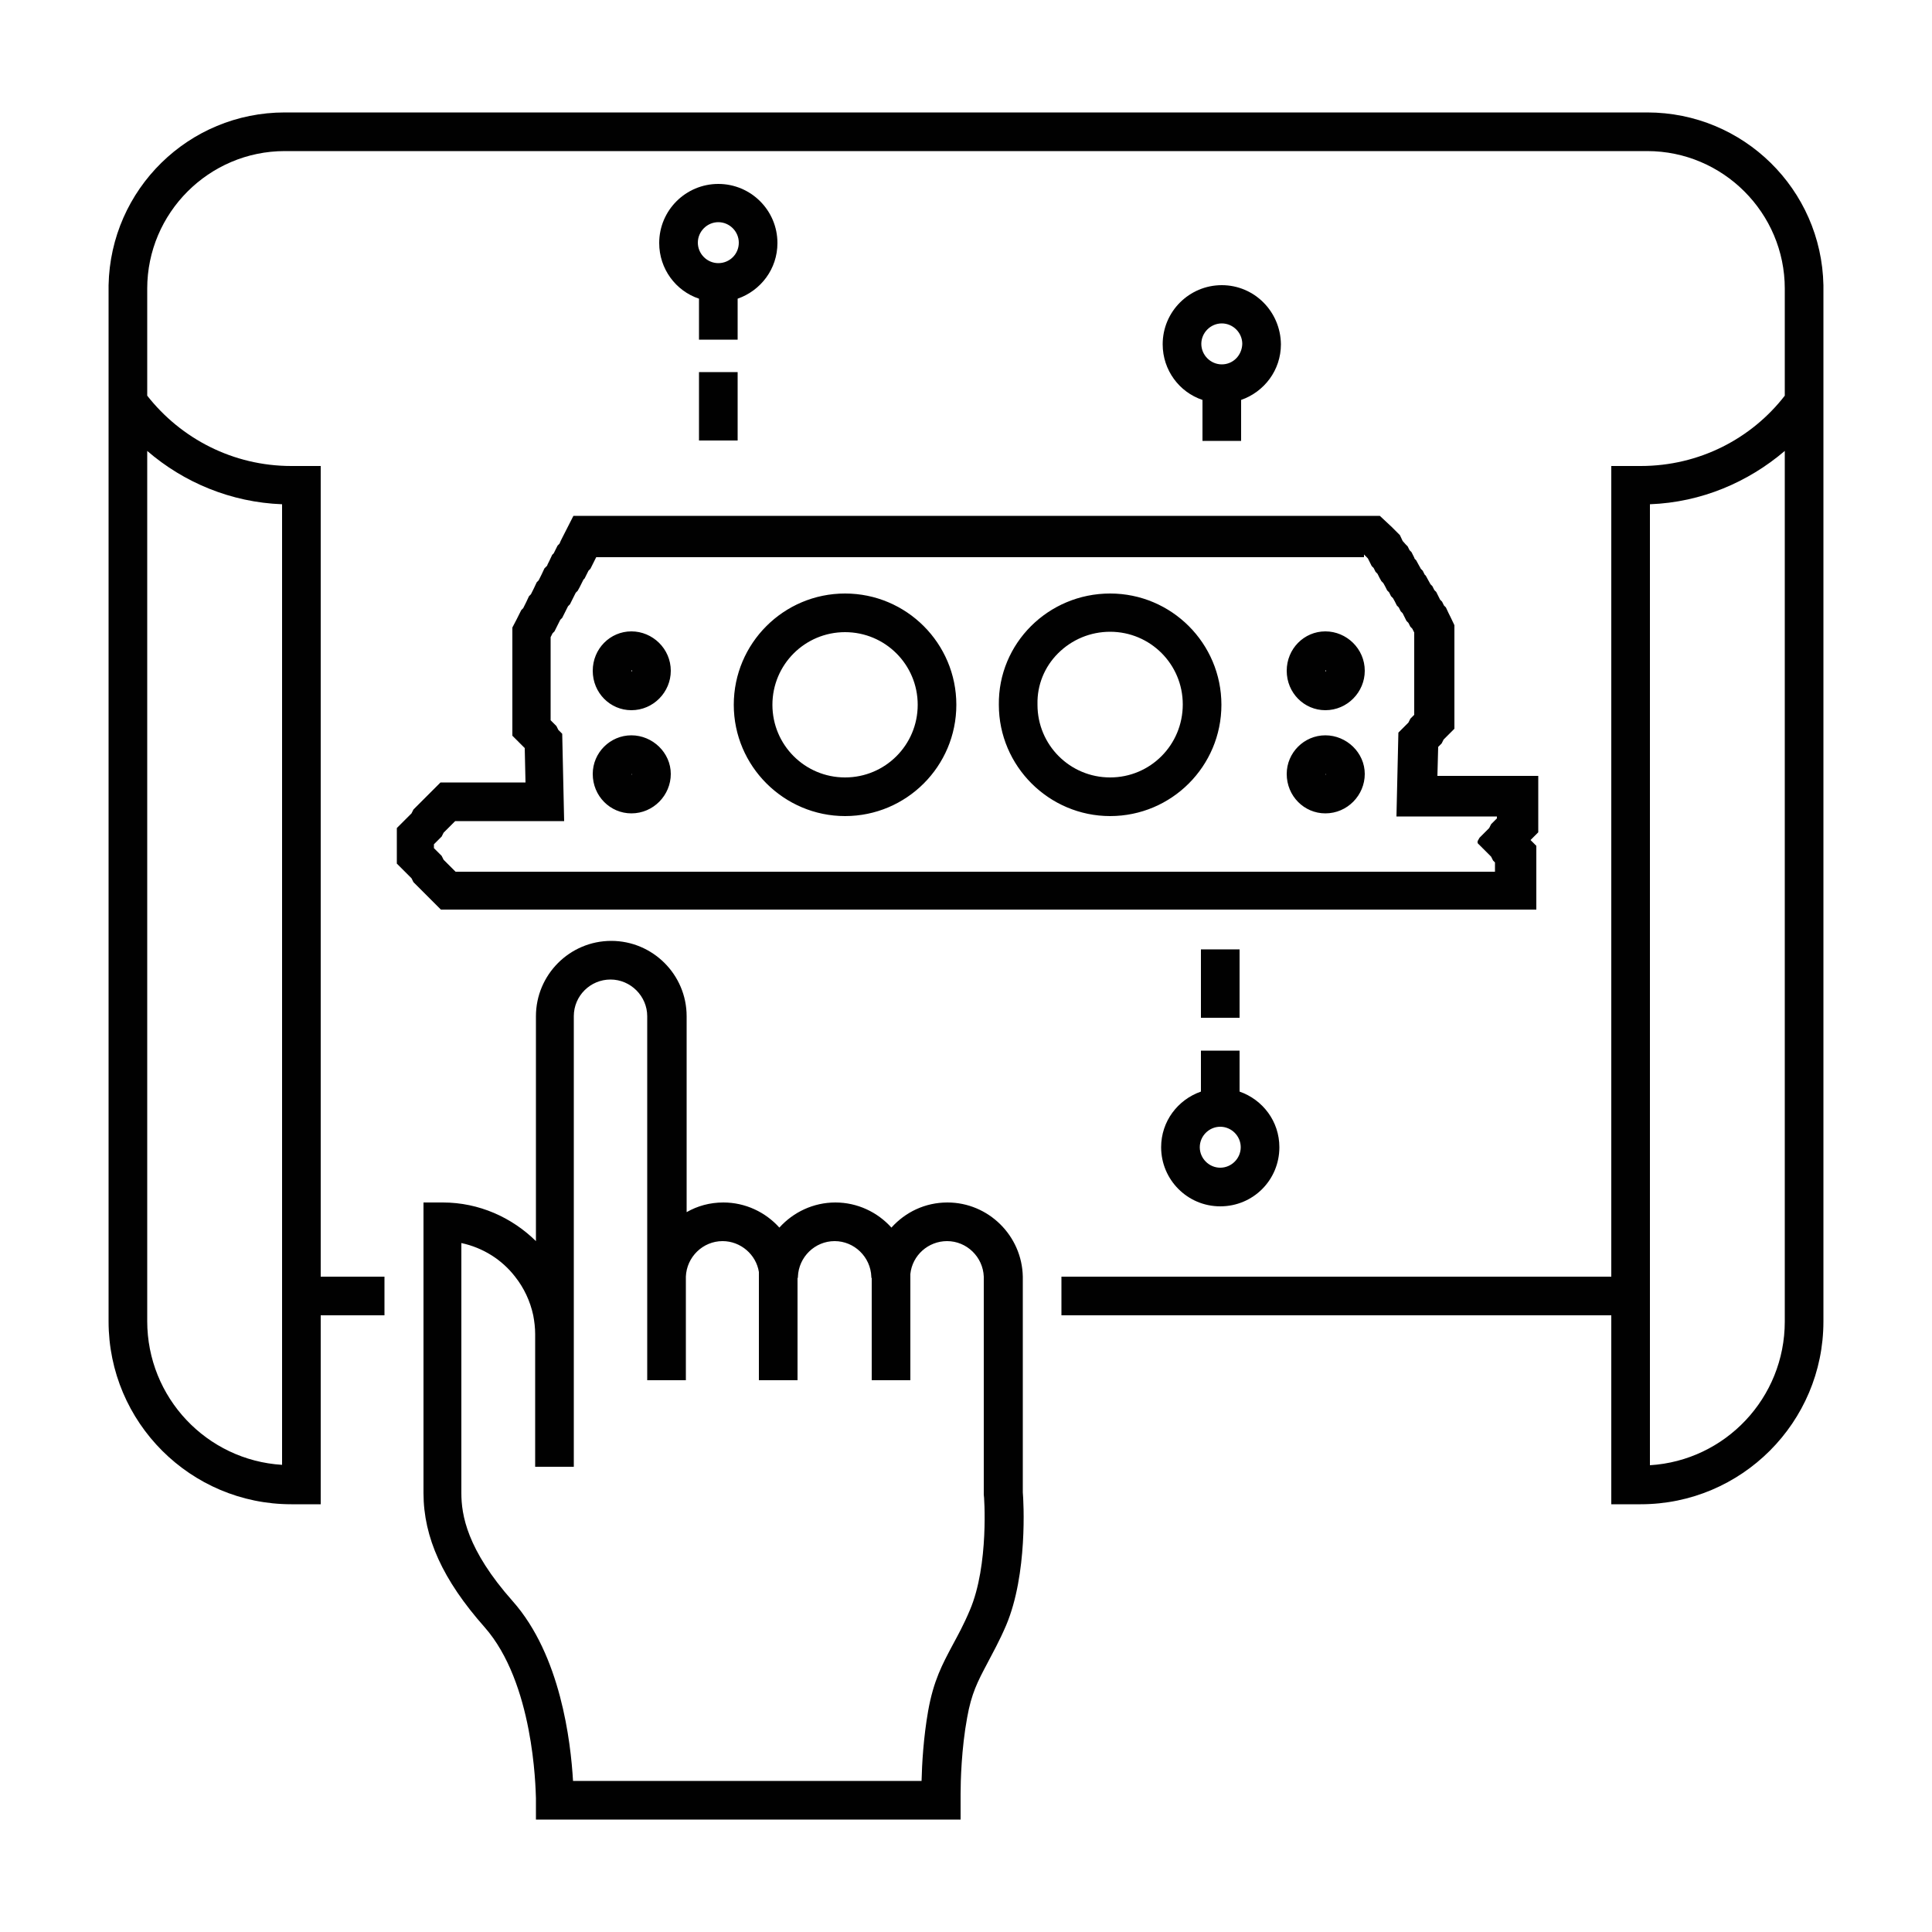
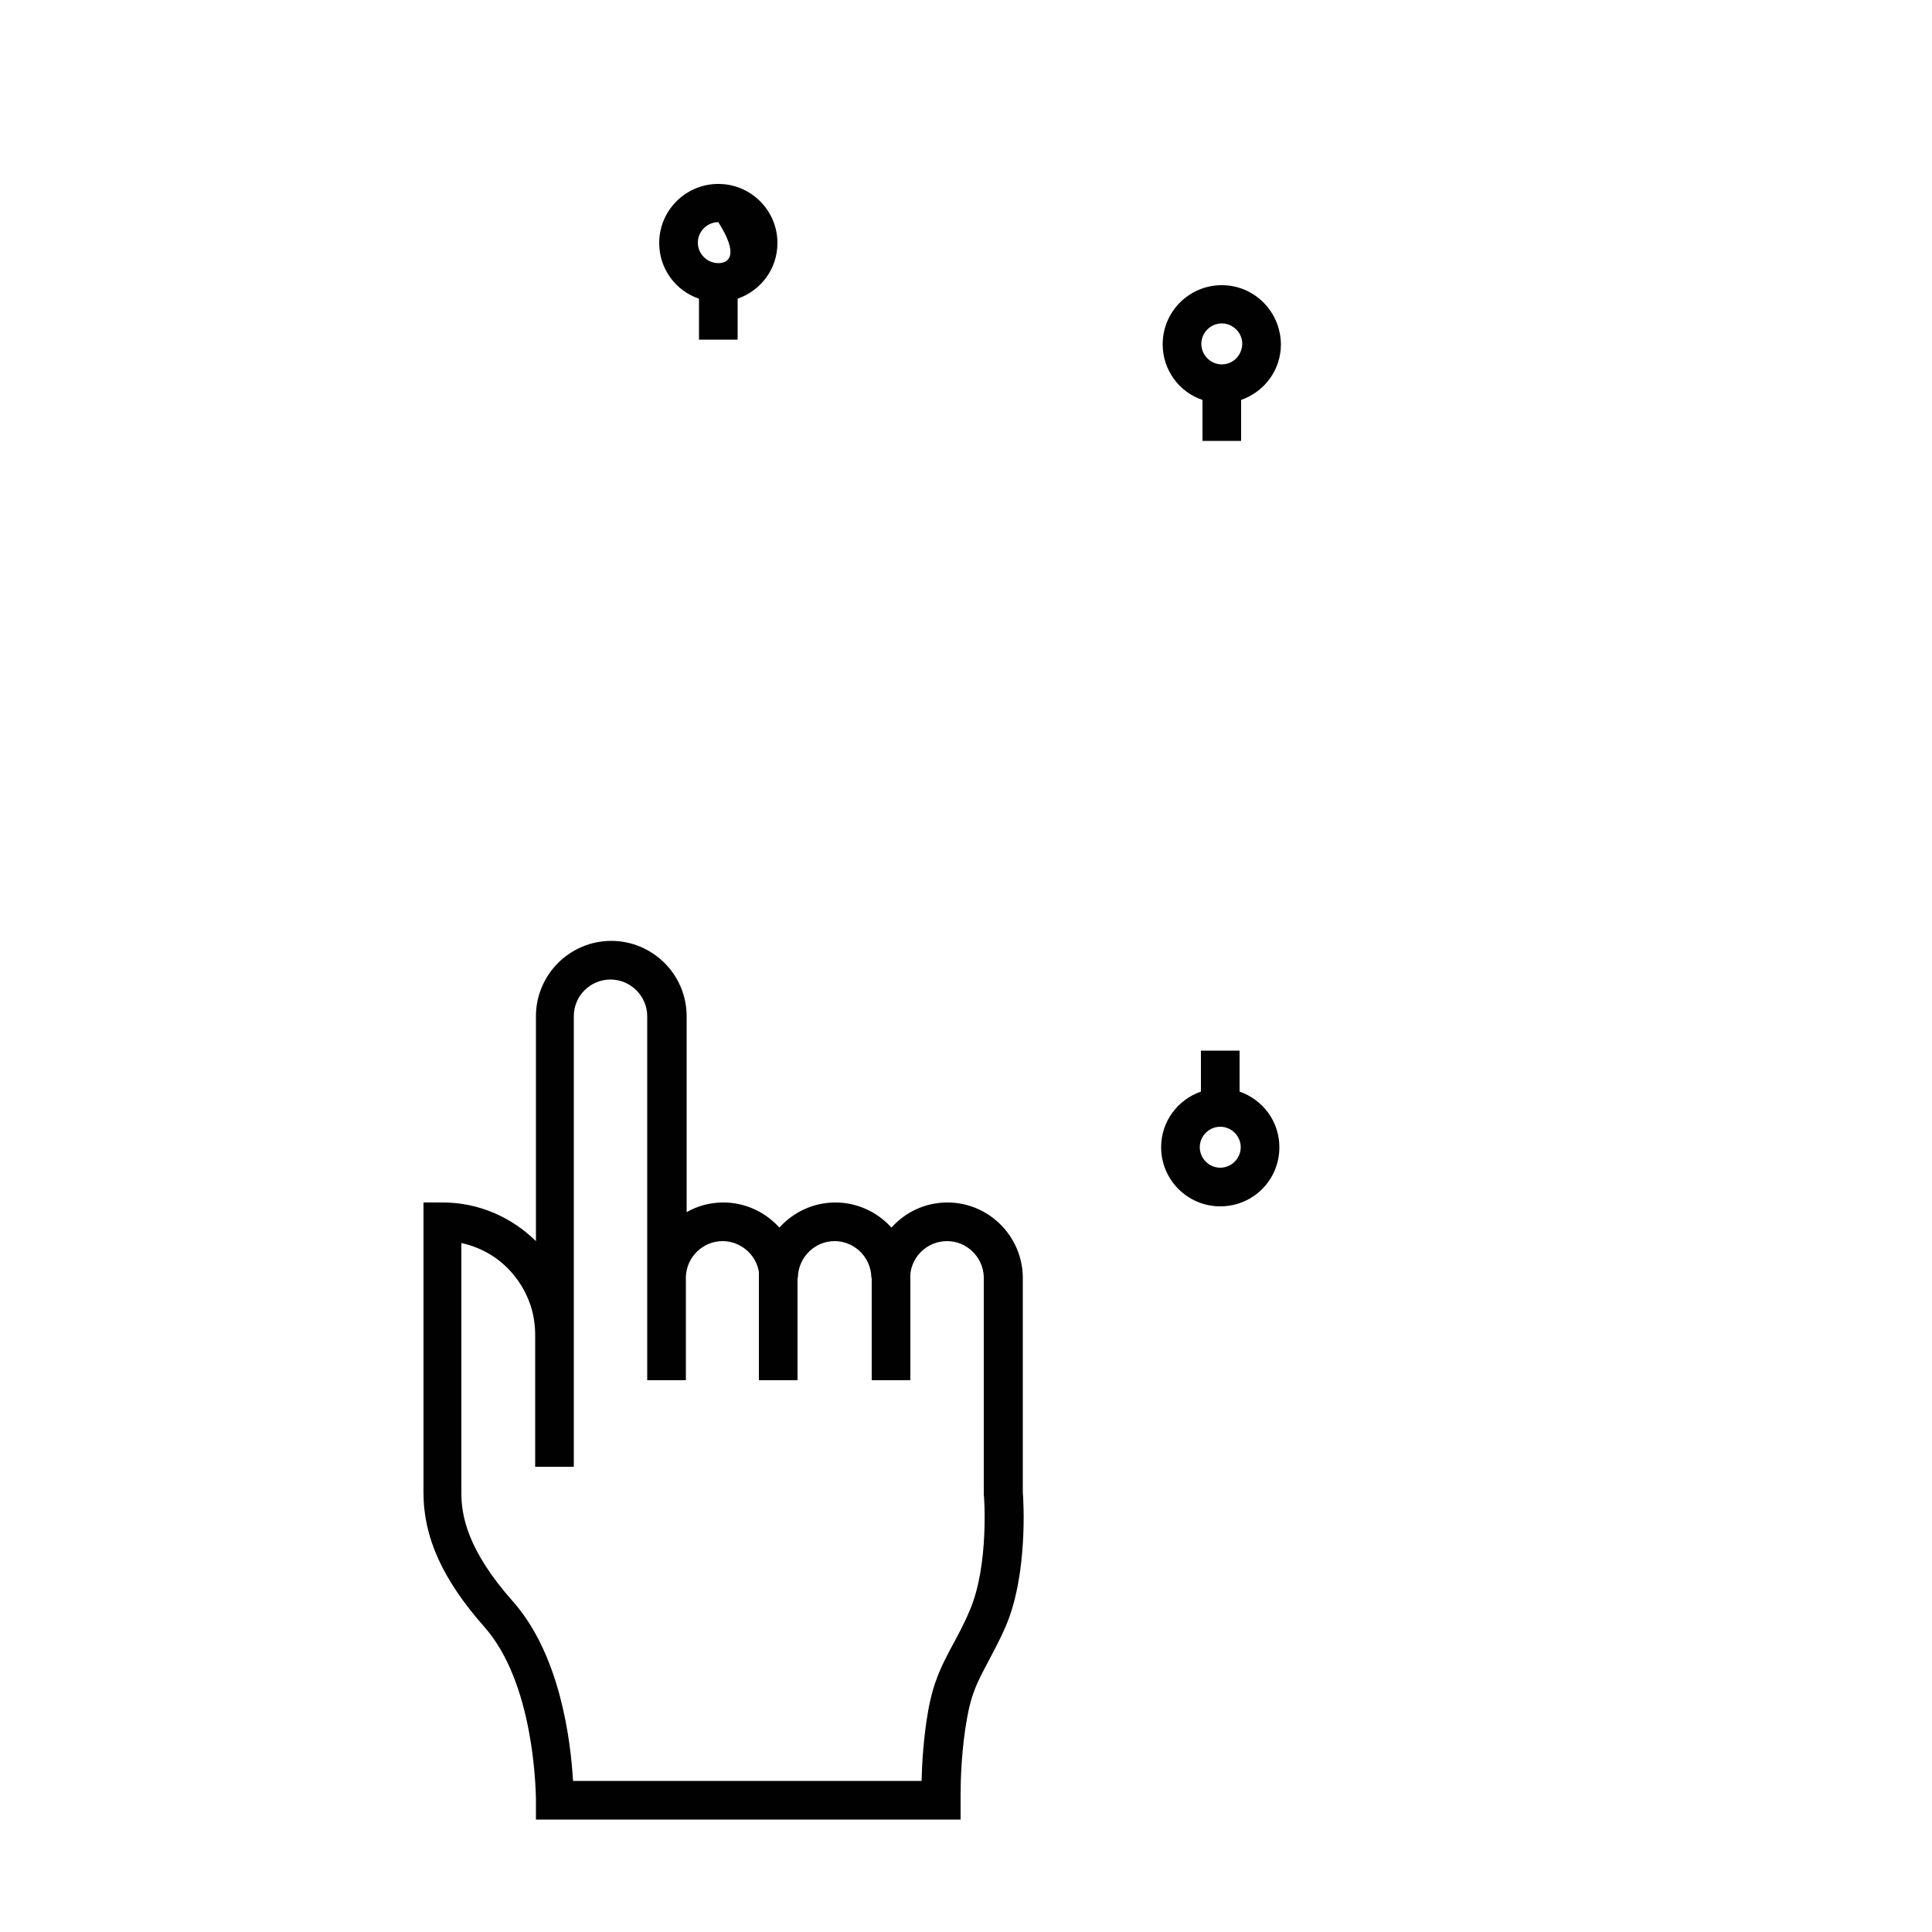
<svg xmlns="http://www.w3.org/2000/svg" version="1.1" id="Layer_1" x="0px" y="0px" viewBox="0 0 500 500" style="enable-background:new 0 0 500 500;" xml:space="preserve">
  <style type="text/css">
	.st0{fill:#010101;}
</style>
  <g>
    <g>
      <g>
-         <path class="st0" d="M353,143.5l0.5,0.5l0.5,0.5l0.5,1l0.5,1l0.5,0.5l0.5,1l0.5,0.5l0.5,1l0.5,0.9l0.5,0.5l0.5,0.9l0.5,1l0.5,0.5     l0.5,1l0.5,0.5l0.5,0.9l0.5,1l0.5,0.5l0.5,1l0.5,0.5l0.5,1l0.5,1l0.5,0.5l0.5,1l0.5,0.5l0.5,1V185l-0.5,0.5l-0.5,0.5l-0.5,1     l-0.5,0.5l-1.6,1.6l-0.5,0.5l-0.5,21.7h26v0.5l-0.5,0.5l-0.5,0.5l-0.5,0.5l-0.5,1l-0.5,0.5l-0.5,0.5l-0.5,0.5l-0.5,0.5l-0.5,0.5     l-0.5,0.9v0.5l0.5,0.5l0.5,0.5l0.5,0.5l0.5,0.5l0.5,0.5l0.5,0.5l0.5,0.5l0.5,1l0.5,0.5v2.4H117.9l-1.6-1.6l-0.5-0.5l-0.5-0.5     l-0.5-0.5l-0.5-1l-0.5-0.5l-0.5-0.5l-0.5-0.5l-0.5-0.5v-1l0.5-0.5l0.5-0.5l0.5-0.5l0.5-0.5l0.5-1l1-1l0.5-0.5l0.5-0.5l0.5-0.5     l0.5-0.5H146l-0.5-22.6l-0.5-0.5l-0.5-0.5l-0.5-1l-0.5-0.5l-0.5-0.5l-0.5-0.5v-21.5l0.5-1l0.5-0.5l0.5-1l0.5-1l0.5-1l0.5-0.5     l0.5-1l0.5-1l0.5-1l0.5-0.5l0.5-1l0.5-1l0.5-1l0.5-0.5l0.5-0.9l0.5-1l0.5-1l0.3-0.3l0.5-1l0.5-1l0.5-0.5l0.5-1l0.5-1l0.5-1H353      M287.3,211.2c15.9,0,28.8-12.9,28.8-28.8s-12.9-28.8-28.8-28.8c-16,0-29,12.9-28.8,28.8C258.5,198.3,271.5,211.2,287.3,211.2      M218.7,211.2c15.9,0,28.8-12.9,28.8-28.8s-12.9-28.8-28.8-28.8c-15.9,0-28.8,12.9-28.8,28.8S202.9,211.2,218.7,211.2 M343,183.8     c5.7,0,10.2-4.7,10.2-10.2c0-5.7-4.7-10.2-10.2-10.2c-5.5,0-10,4.5-10,10.2C333,179.3,337.5,183.8,343,183.8 M163.4,183.8     c5.7,0,10.2-4.7,10.2-10.2c0-5.7-4.7-10.2-10.2-10.2c-5.5,0-10,4.5-10,10.2C153.4,179.3,157.9,183.8,163.4,183.8 M343,210.5     c5.7,0,10.2-4.7,10.2-10.2s-4.7-10-10.2-10c-5.5,0-10,4.5-10,10C333,206,337.5,210.5,343,210.5 M163.4,210.5     c5.7,0,10.2-4.7,10.2-10.2s-4.7-10-10.2-10c-5.5,0-10,4.5-10,10C153.4,206,157.9,210.5,163.4,210.5 M357.1,133.5H353H154.6h-6.2     l-2.8,5.5l-0.5,1l-0.3,0.7l-0.5,0.5l-0.7,1.4l-0.3,0.6l-0.4,0.4l-0.7,1.5l-0.5,1l-0.1,0.3l-0.7,0.7l-0.7,1.5l-0.5,1l-0.3,0.6     l-0.5,0.5l-0.7,1.5l-0.5,1l-0.3,0.6l-0.5,0.5l-0.7,1.5l-0.5,1l-0.3,0.6l-0.5,0.5l-0.7,1.4l-0.5,1l-1.1,2.1v2.4v21.5v4.1l2.9,2.9     l0.3,0.3l0.2,8.9h-17.9h-4.1l-2.9,2.9l-0.5,0.5l-0.5,0.5l-0.5,0.5l0,0l0,0l-0.5,0.5l-1,1l-1.1,1.1l-0.5,1l-0.4,0.4l-0.5,0.5     l-2.9,2.9v4.1v1v4.1l2.9,2.9l0.5,0.5l0.4,0.4l0.5,1l1.1,1.1l0.5,0.5l0.5,0.5l0.5,0.5l0,0l0,0l1.6,1.6l2.9,2.9h4.1h269.4h10v-10     v-2.4v-4.1l-1.5-1.5l2-2v-4.1v-0.5v-10h-10H372l0.2-7.5l0.9-0.9l0.5-1l2.8-2.8V185v-20.9v-2.3l-1-2.1l-0.5-1l-0.7-1.5l-0.5-0.5     l-0.5-1l-0.5-0.5l-0.3-0.6l-0.7-1.4l-0.5-0.5l-0.5-1l-0.5-0.5l-0.1-0.2l-0.5-0.9l-0.6-1.1l-0.3-0.3l-0.5-1l-0.5-0.5l-0.1-0.2     l-0.5-0.9l-0.6-1.1l-0.4-0.4l-0.1-0.3l-0.7-1.4l-0.5-0.5l-0.5-1l-0.5-0.5L363,140l-0.7-1.5l-1.1-1.1l-0.5-0.5l0,0l0,0l-0.5-0.5     L357.1,133.5L357.1,133.5z M287.3,201.2c-10.4,0-18.8-8.4-18.8-18.8v-0.1l0-0.1c-0.1-4.9,1.8-9.6,5.3-13.1     c3.6-3.6,8.4-5.6,13.5-5.6c10.4,0,18.8,8.4,18.8,18.8C306.1,192.8,297.7,201.2,287.3,201.2L287.3,201.2z M218.7,201.2     c-10.4,0-18.8-8.4-18.8-18.8c0-10.4,8.4-18.8,18.8-18.8c10.4,0,18.8,8.4,18.8,18.8C237.5,192.8,229.1,201.2,218.7,201.2     L218.7,201.2z M163.4,173.8c0,0,0-0.1,0-0.2c0-0.1,0-0.1,0-0.2c0.1,0,0.1,0.1,0.1,0.2C163.6,173.6,163.5,173.8,163.4,173.8     L163.4,173.8z M343,173.8c0,0,0-0.1,0-0.2c0-0.1,0-0.1,0-0.2c0.1,0,0.1,0.1,0.1,0.2C343.2,173.6,343.1,173.8,343,173.8L343,173.8     z M343,200.5c0,0,0-0.1,0-0.2c0,0,0.1,0,0.1,0.1C343.1,200.4,343.1,200.5,343,200.5L343,200.5z M163.4,200.5c0,0,0-0.1,0-0.2     c0,0,0.1,0,0.1,0.1C163.5,200.4,163.5,200.5,163.4,200.5L163.4,200.5z" />
-       </g>
+         </g>
    </g>
-     <path class="st0" d="M471.9,73.8c-0.5-24.8-20.7-44.7-45.6-44.7H73.7c-24.9,0-45.1,19.9-45.6,44.7c0,0.3,0,0.6,0,0.9V342   c0,26.1,21.2,47.3,47.3,47.3H83v-48.9h16.5v-10H83V120.6h-7.6c-15.1,0-28.6-7.1-37.3-18.2V74.7c0-19.6,16-35.6,35.6-35.6h352.6   c19.6,0,35.6,16,35.6,35.6v27.7c-8.6,11.1-22.1,18.2-37.3,18.2H417v209.8H274.7c0,0.1,0,0.2,0,0.3v9.7H417v48.9h7.6   c26.1,0,47.3-21.2,47.3-47.3V74.7C471.9,74.4,471.9,74.1,471.9,73.8z M73,130.5v248.6c-19.5-1.2-34.9-17.4-34.9-37.2V116.7   C47.6,124.9,59.8,130,73,130.5z M461.9,342c0,19.8-15.4,36-34.9,37.2V130.5c13.3-0.5,25.4-5.7,34.9-13.8V342z" />
    <path class="st0" d="M316.2,73.8c-8.4,0-15.3,6.8-15.3,15.3c0,6.7,4.3,12.4,10.3,14.4h0v10.6h10v-10.6c6-2.1,10.3-7.7,10.3-14.4   C331.4,80.6,324.6,73.8,316.2,73.8z M316.2,94.3c-2.9,0-5.3-2.4-5.3-5.3c0-2.9,2.4-5.3,5.3-5.3c2.9,0,5.3,2.4,5.3,5.3   C321.4,92,319.1,94.3,316.2,94.3z" />
-     <path class="st0" d="M185.9,47.6c-8.4,0-15.3,6.8-15.3,15.3c0,6.7,4.3,12.4,10.3,14.4h0v10.6h10V77.3c6-2.1,10.3-7.7,10.3-14.4   C201.2,54.4,194.3,47.6,185.9,47.6z M185.9,68.1c-2.9,0-5.3-2.4-5.3-5.3c0-2.9,2.4-5.3,5.3-5.3c2.9,0,5.3,2.4,5.3,5.3   C191.2,65.8,188.8,68.1,185.9,68.1z" />
-     <rect x="180.9" y="96.3" class="st0" width="10" height="17.7" />
+     <path class="st0" d="M185.9,47.6c-8.4,0-15.3,6.8-15.3,15.3c0,6.7,4.3,12.4,10.3,14.4h0v10.6h10V77.3c6-2.1,10.3-7.7,10.3-14.4   C201.2,54.4,194.3,47.6,185.9,47.6z M185.9,68.1c-2.9,0-5.3-2.4-5.3-5.3c0-2.9,2.4-5.3,5.3-5.3C191.2,65.8,188.8,68.1,185.9,68.1z" />
    <g>
      <path class="st0" d="M320.8,282.5v-10.6h-10v10.6c-6,2.1-10.3,7.7-10.3,14.4c0,8.4,6.8,15.3,15.3,15.3s15.3-6.8,15.3-15.3    C331.1,290.2,326.8,284.6,320.8,282.5z M315.8,302.2c-2.9,0-5.3-2.4-5.3-5.3c0-2.9,2.4-5.3,5.3-5.3c2.9,0,5.3,2.4,5.3,5.3    C321.1,299.8,318.7,302.2,315.8,302.2z" />
-       <rect x="310.8" y="245.7" class="st0" width="10" height="17.7" />
    </g>
    <path class="st0" d="M264.7,386.2v-55.5c0-0.1,0-0.2,0-0.3c-0.2-10.6-8.9-19.2-19.5-19.2c-5.8,0-10.9,2.5-14.5,6.5   c-3.6-4-8.8-6.5-14.5-6.5s-10.9,2.5-14.5,6.5c-3.6-4-8.8-6.5-14.5-6.5c-3.5,0-6.7,0.9-9.5,2.5V263c0-10.8-8.8-19.5-19.5-19.5   c-10.8,0-19.5,8.8-19.5,19.5v58.2c-6.2-6.1-14.7-10-24.1-10h-5v75.2c0,11.5,5,22.5,15.8,34.7c12.7,14.4,13.2,41.3,13.3,44.3v5.5   h109.9v-6.6c0-3.2,0.2-11.7,1.7-19.8c1.1-6.2,2.7-9.3,5.2-14c1.4-2.7,3.1-5.7,4.9-9.9C266,407.3,264.9,388.5,264.7,386.2z    M251,416.7c-1.6,3.8-3.1,6.5-4.5,9.1c-2.6,4.9-4.9,9.1-6.3,17c-1.2,6.8-1.6,13.7-1.7,18.1h-90.2c-0.6-10.2-3.2-32.5-15.6-46.5   c-11.9-13.4-13.3-22.4-13.3-28v-64.7c5.6,1.2,10.5,4.3,13.9,8.7c2.3,2.9,3.9,6.3,4.7,10c0.3,1.6,0.5,3.2,0.5,4.9v34.3h10v-34.3   v-4.9V263c0-5.3,4.3-9.5,9.5-9.5s9.5,4.3,9.5,9.5v65.8v1.9v26.5h10v-26.5c0-0.1,0-0.2,0-0.3c0.2-5.1,4.4-9.2,9.5-9.2   c4.7,0,8.7,3.5,9.4,8v28h10v-26.5h0.1c0-0.1,0-0.2,0-0.3c0.2-5.1,4.4-9.2,9.5-9.2c5.1,0,9.3,4.1,9.5,9.2c0,0.1,0,0.2,0,0.3h0.1   v26.5h10v-27.5c0.5-4.8,4.6-8.5,9.5-8.5c5.1,0,9.3,4.1,9.5,9.2c0,0.1,0,0.2,0,0.3v55.7l0,0.4C254.7,387,256,405,251,416.7z" />
  </g>
</svg>